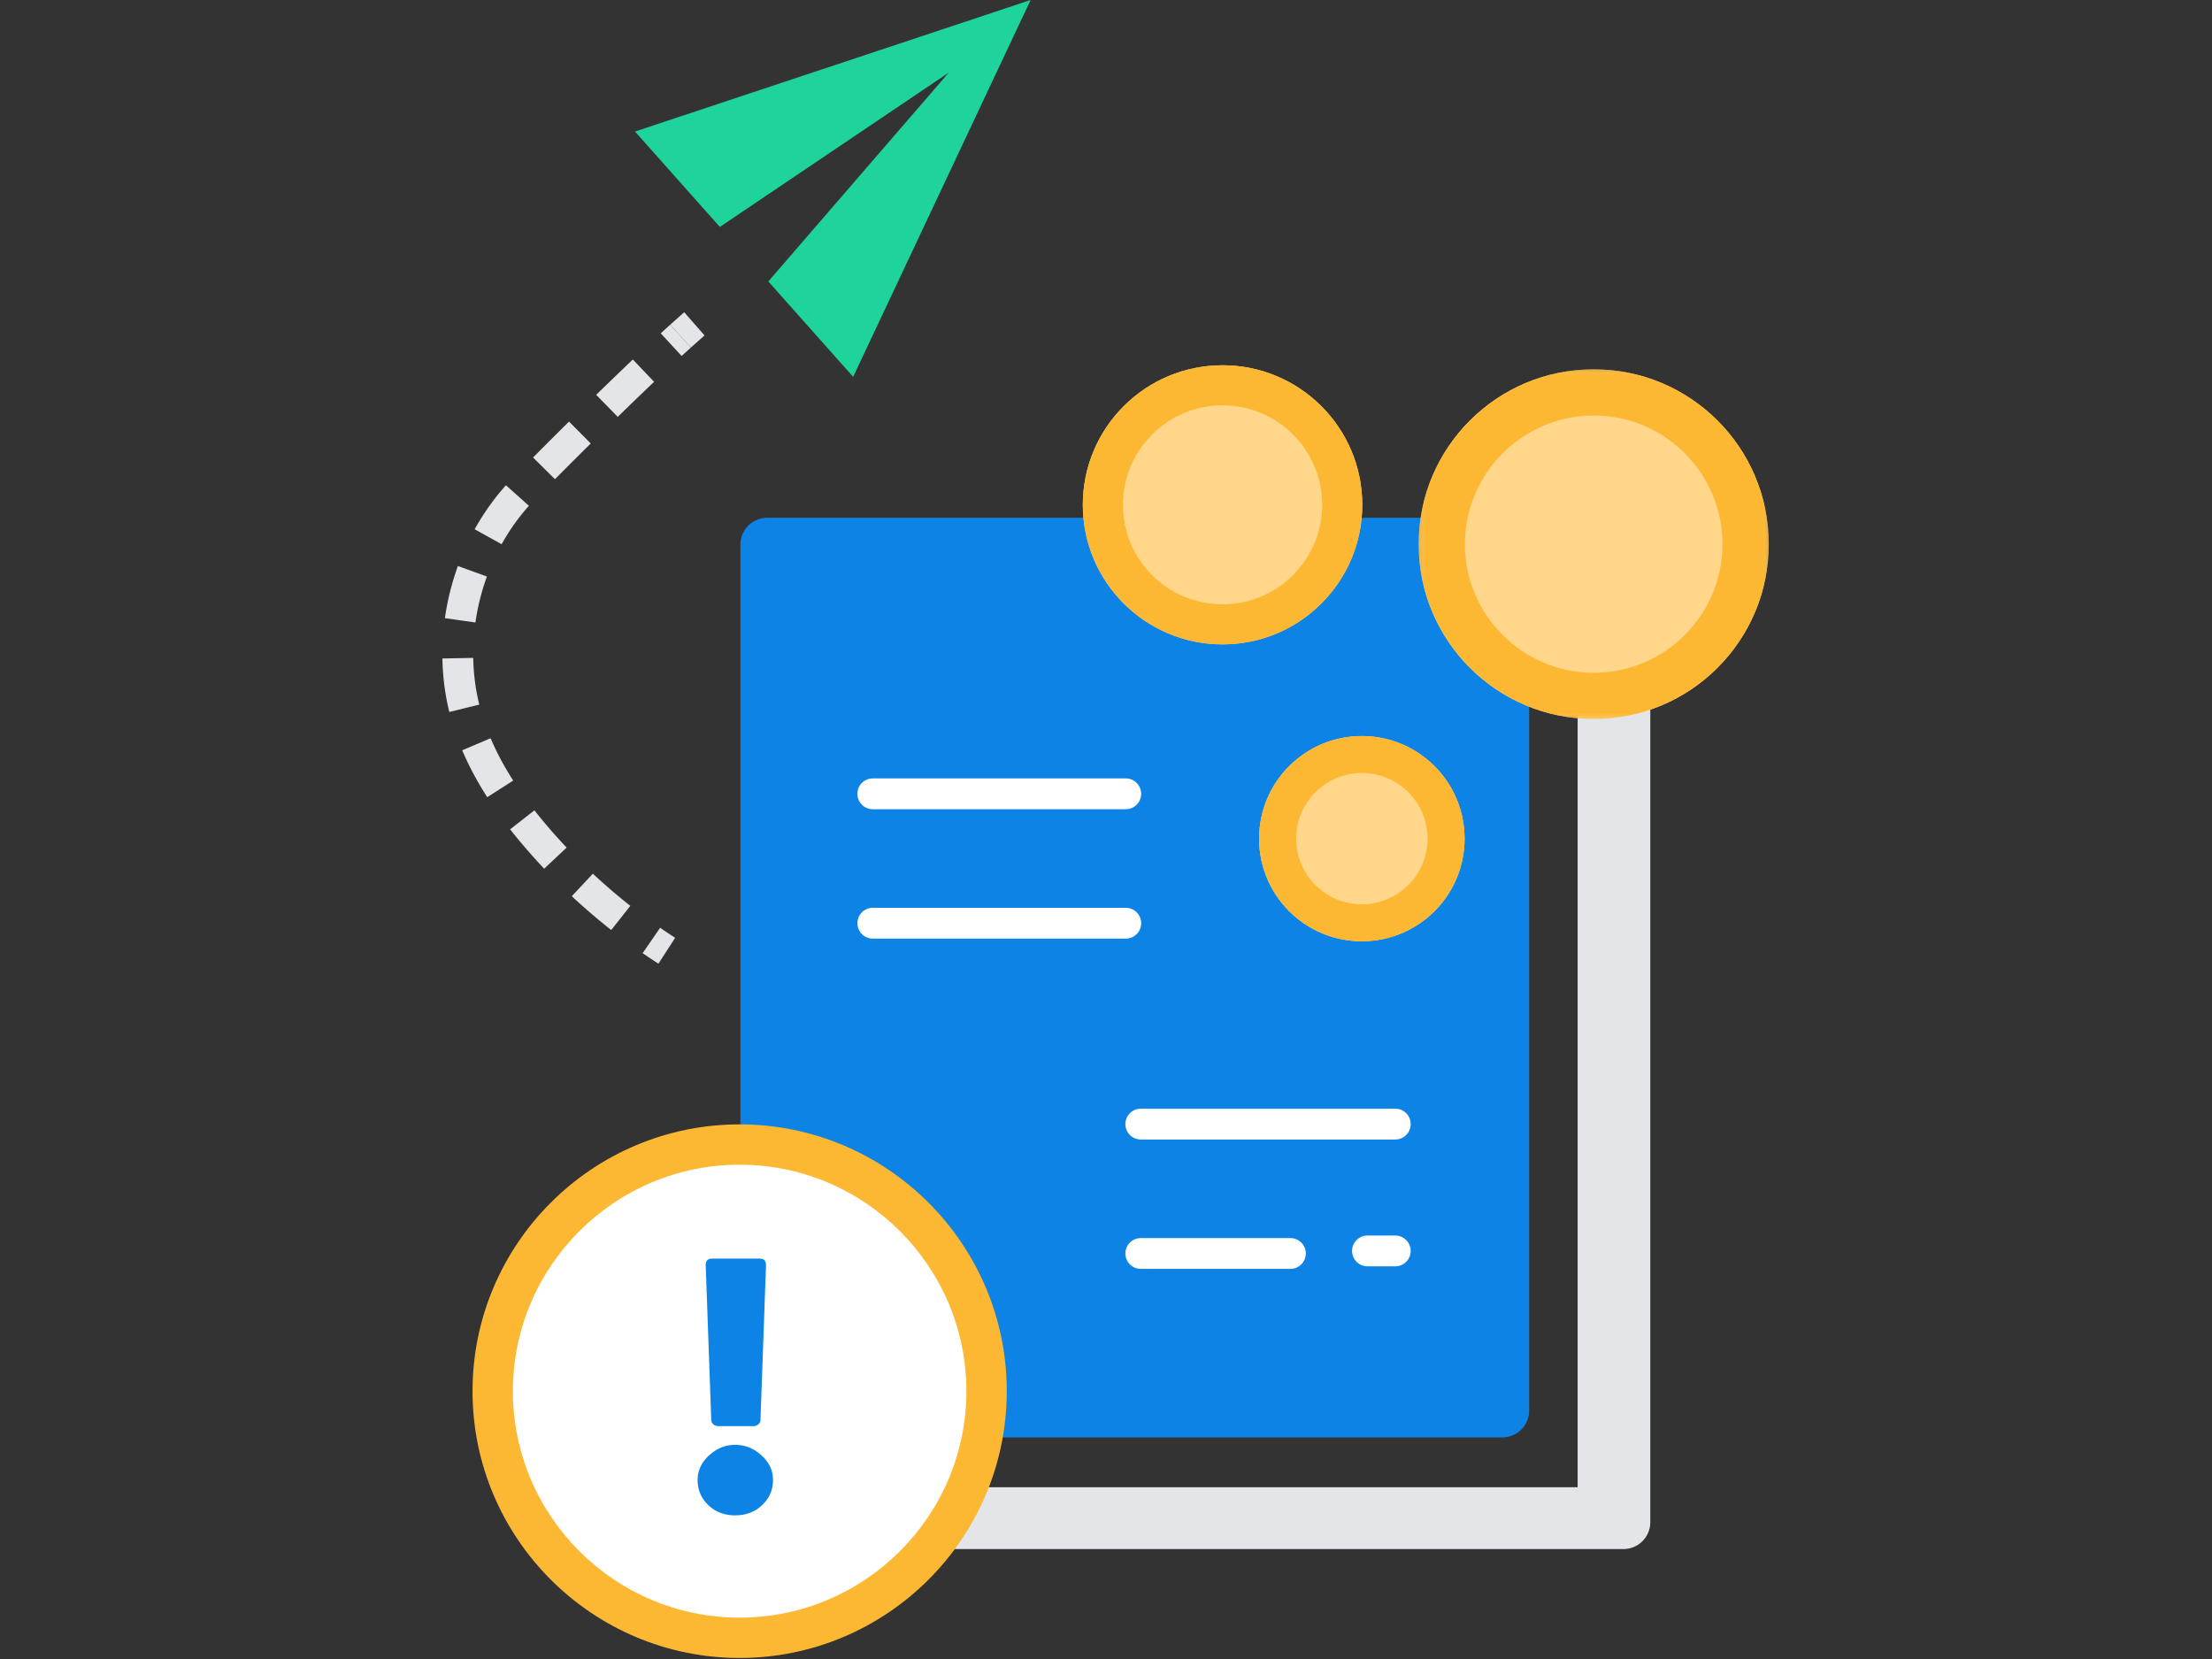
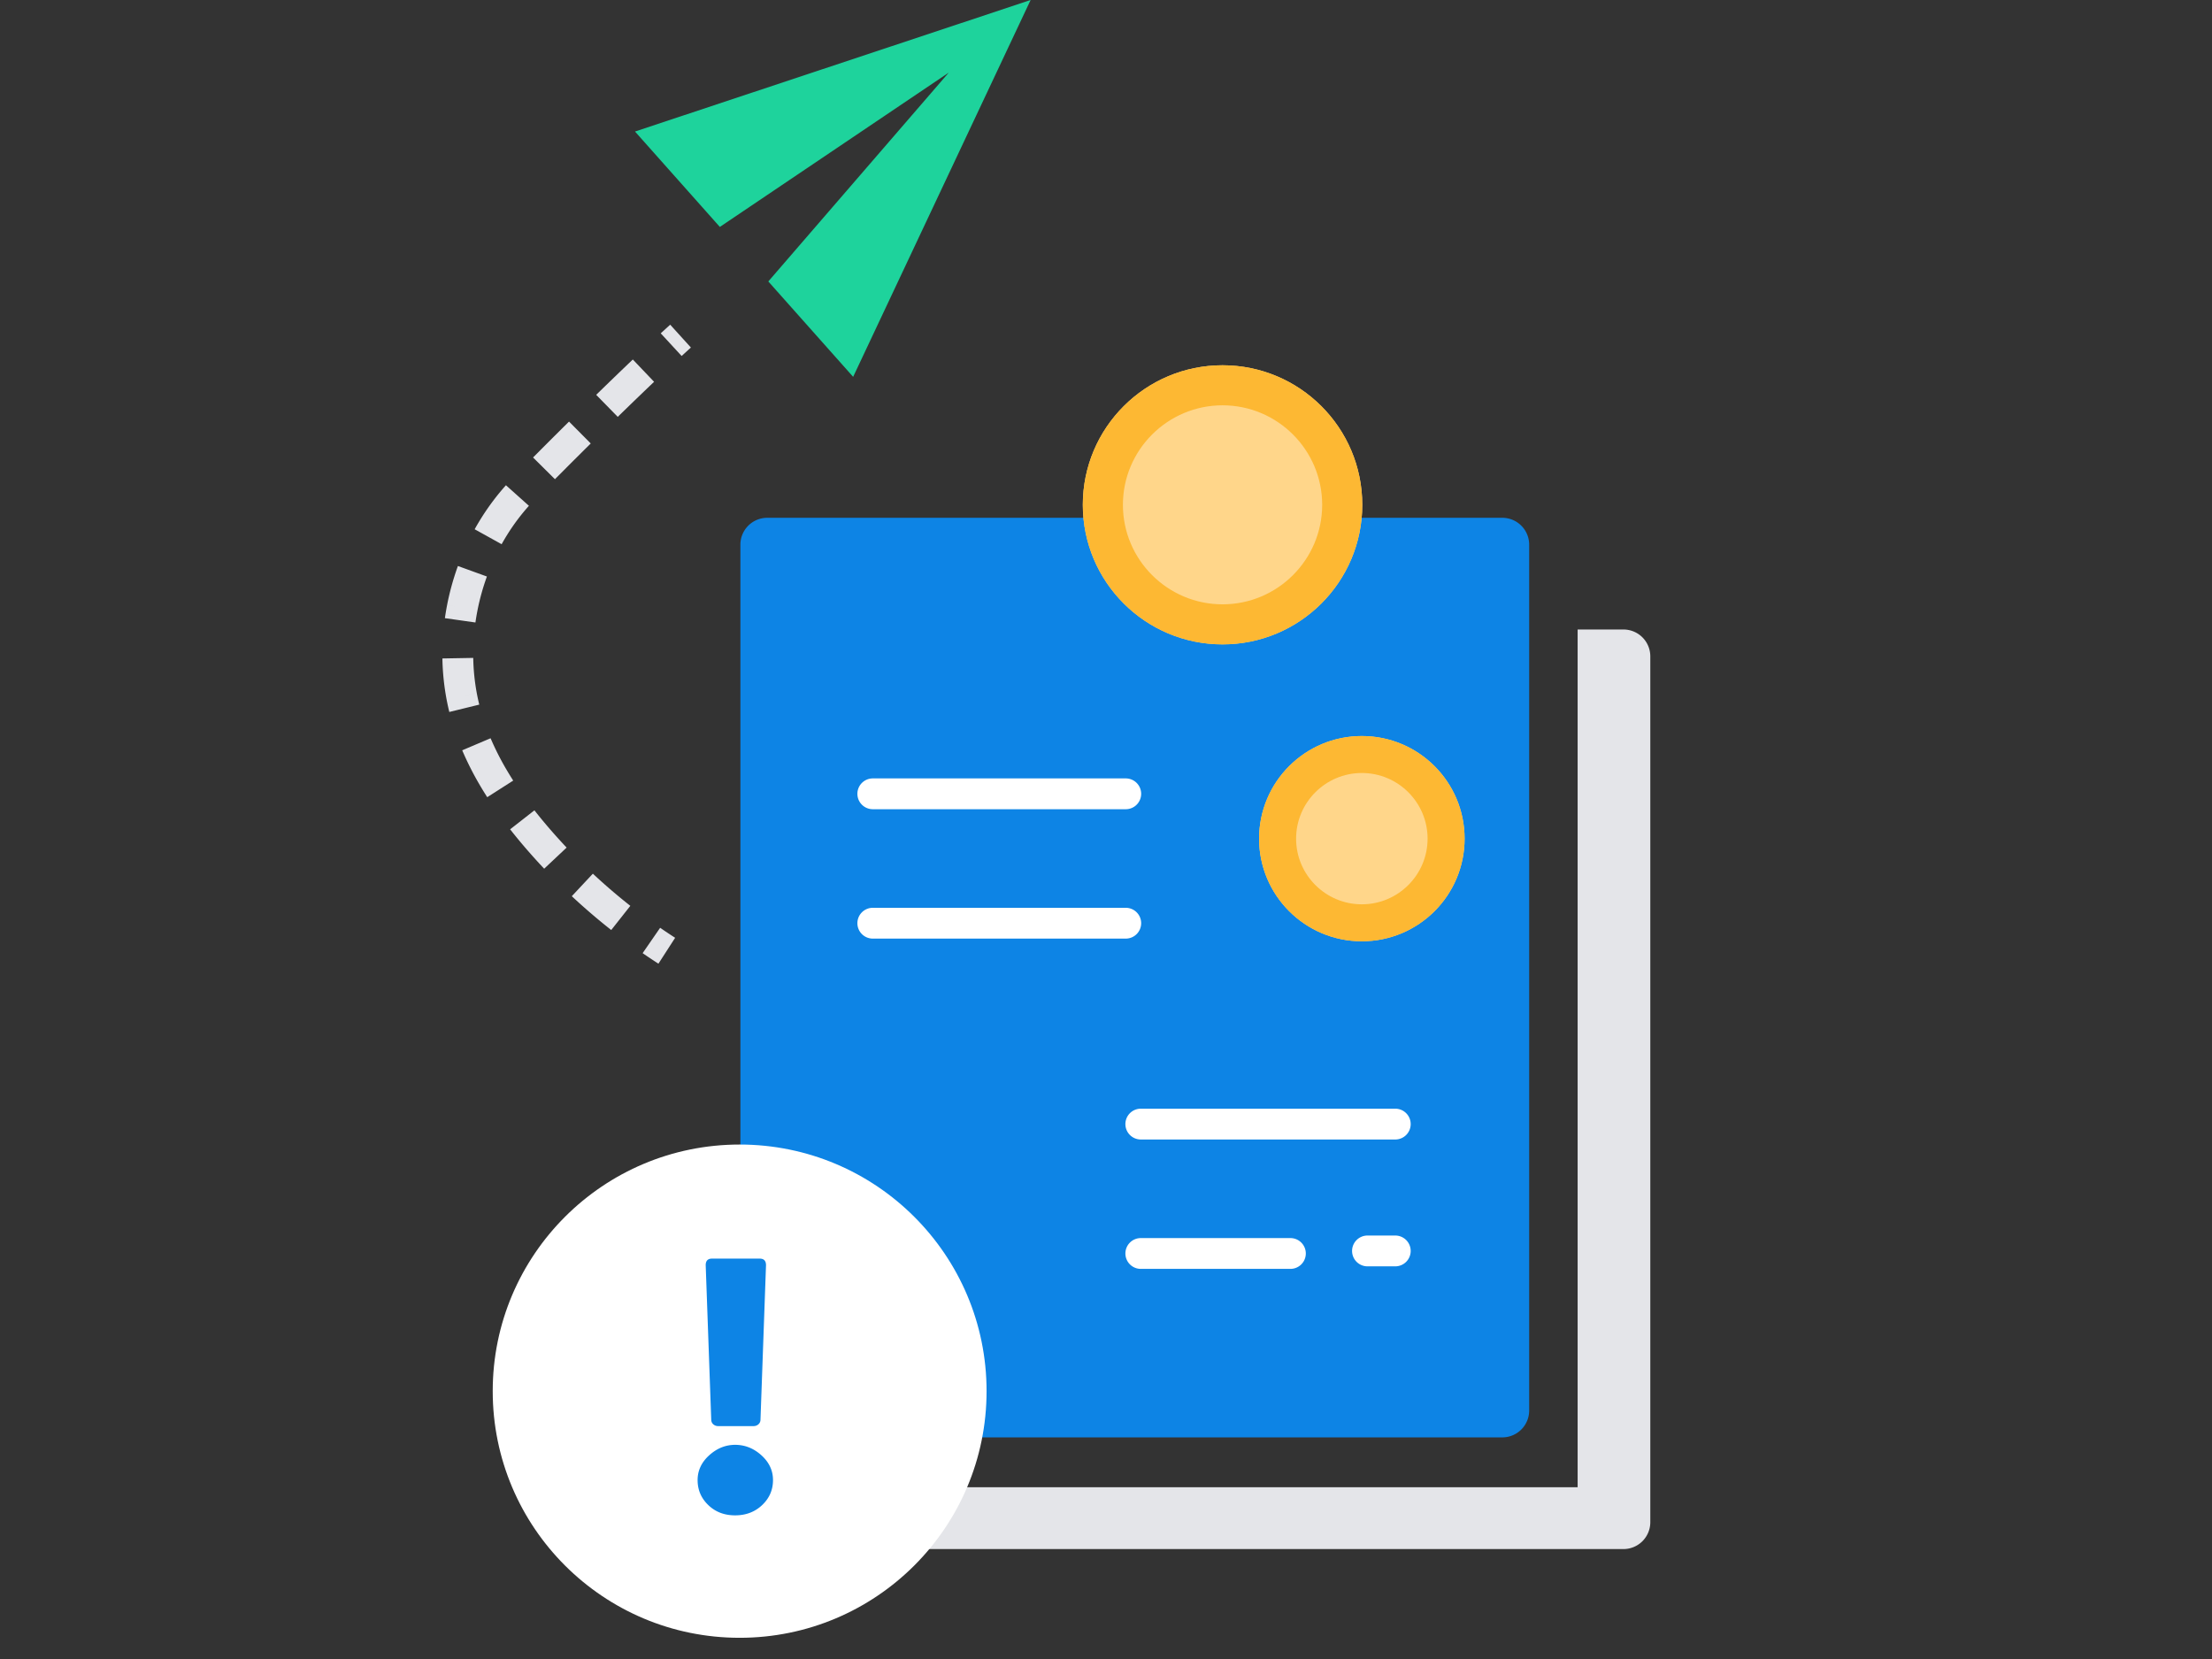
<svg xmlns="http://www.w3.org/2000/svg" xmlns:xlink="http://www.w3.org/1999/xlink" width="400" height="300" viewBox="0 0 400 300">
  <rect x="0" y="0" width="400" height="300" fill="#333333" stroke="none" />
  <defs>
-     <path id="uuce6qdmaa" d="M.308.36h63.314v63.236H.308z" />
    <path id="5zya07nqbc" d="M.309.36h63.313v63.236H.309z" />
  </defs>
  <g fill="none" fill-rule="evenodd">
    <path fill="#1ED39C" d="M186.368 0 114.83 23.785l15.34 17.25 41.392-27.902-32.626 37.76 15.34 17.25z" />
-     <path d="m124.938 62.845-3.744-4.128c.881-.798 1.729-1.553 2.533-2.256l3.673 4.193c-.782.682-1.605 1.416-2.462 2.191" fill="#E4E5E9" />
    <path d="m123.263 64.374-3.78-4.097c.583-.537 1.154-1.057 1.711-1.561l3.743 4.13c-.545.493-1.104 1.003-1.674 1.528M111.71 75.381l-3.9-3.981a731.68 731.68 0 0 1 6.623-6.391l3.847 4.033a668.977 668.977 0 0 0-4.934 4.747l-2.037-2.093 2.037 2.093c-.546.53-1.092 1.06-1.635 1.592zm-11.36 11.271-3.956-3.926 1.62-1.627h.001c1.534-1.537 3.177-3.175 4.881-4.864l3.928 3.956c-1.696 1.68-3.332 3.311-4.858 4.842h-.001l-1.614 1.62zM90.71 98.41l-4.876-2.704c.396-.712.814-1.419 1.244-2.101l2.328 1.462-2.328-1.462a43.528 43.528 0 0 1 4.413-5.857l4.155 3.717a38.008 38.008 0 0 0-3.847 5.105 40.278 40.278 0 0 0-1.089 1.84zm-4.38 12.038-5.476-1.067a47.07 47.07 0 0 1 1.951-7.029l5.243 1.9a41.508 41.508 0 0 0-1.719 6.196zm-.357 2.115-5.522-.78c.113-.798.249-1.606.404-2.401l5.475 1.066a41.205 41.205 0 0 0-.357 2.115zm-4.723 16.186a43.061 43.061 0 0 1-.517-2.395A44.316 44.316 0 0 1 80 119.07l5.577-.1c.038 2.15.254 4.292.64 6.365l-2.772.515 2.772-.514c.13.697.28 1.397.449 2.081l-5.416 1.33zm6.858 15.409a63.676 63.676 0 0 1-1.254-2.036 55.6 55.6 0 0 1-3.273-6.446l5.133-2.178a49.945 49.945 0 0 0 2.944 5.794c.365.617.751 1.244 1.147 1.862l-4.697 3.004zm10.296 12.932a108.932 108.932 0 0 1-3.116-3.444 96.85 96.85 0 0 1-3.04-3.68l4.394-3.434c.887 1.133 1.85 2.3 2.862 3.467.476.548.957 1.092 1.445 1.63l-2.027 1.83 2.027-1.829c.499.552 1.004 1.098 1.514 1.64l-4.06 3.82zm12.126 11.088a111.454 111.454 0 0 1-7.13-6.117l3.808-4.07a106.249 106.249 0 0 0 5.036 4.413l-1.772 2.15 1.772-2.15c.575.473 1.155.94 1.74 1.4l-3.454 4.374zM119.064 174.265a112.312 112.312 0 0 1-2.856-1.903l3.166-4.587c.904.623 1.817 1.231 2.712 1.808l-3.022 4.682zM293.566 113.832h-8.28v155.105H155.791v6.326a4.86 4.86 0 0 0 4.864 4.857h132.91a4.86 4.86 0 0 0 4.863-4.857V118.69a4.86 4.86 0 0 0-4.863-4.857" fill="#E4E5E9" />
    <path d="M271.66 259.924H138.749a4.86 4.86 0 0 1-4.863-4.857V98.492a4.86 4.86 0 0 1 4.863-4.857h132.91a4.86 4.86 0 0 1 4.864 4.857v156.575a4.86 4.86 0 0 1-4.863 4.857" fill="#0D84E5" />
    <path d="M252.308 206.057h-46.011a2.787 2.787 0 0 1-2.79-2.786 2.787 2.787 0 0 1 2.79-2.785h46.01a2.787 2.787 0 0 1 2.79 2.785 2.787 2.787 0 0 1-2.79 2.786M233.344 229.454h-27.047a2.787 2.787 0 0 1-2.789-2.785 2.787 2.787 0 0 1 2.789-2.785h27.047a2.787 2.787 0 0 1 2.789 2.785 2.787 2.787 0 0 1-2.789 2.785M252.308 228.995h-5.02a2.787 2.787 0 0 1-2.789-2.786 2.787 2.787 0 0 1 2.789-2.785h5.02a2.787 2.787 0 0 1 2.789 2.785 2.787 2.787 0 0 1-2.79 2.786M203.57 146.332h-45.737a2.787 2.787 0 0 1-2.789-2.785 2.787 2.787 0 0 1 2.79-2.785h45.736a2.787 2.787 0 0 1 2.789 2.785 2.787 2.787 0 0 1-2.79 2.785M203.57 169.73h-45.737a2.787 2.787 0 0 1-2.789-2.786 2.787 2.787 0 0 1 2.79-2.785h45.736a2.787 2.787 0 0 1 2.789 2.785 2.787 2.787 0 0 1-2.79 2.786" fill="#FFF" />
    <path d="M264.846 151.656c0 10.25-8.32 18.558-18.581 18.558-10.263 0-18.582-8.309-18.582-18.558 0-10.25 8.319-18.56 18.582-18.56 10.262 0 18.58 8.31 18.58 18.56" fill="#FFD68A" />
    <path d="M246.265 133.097c-10.263 0-18.582 8.309-18.582 18.559 0 10.25 8.319 18.559 18.582 18.559 10.262 0 18.58-8.31 18.58-18.56 0-10.249-8.318-18.558-18.58-18.558m0 6.685c6.555 0 11.888 5.327 11.888 11.874 0 6.547-5.333 11.874-11.888 11.874-6.556 0-11.889-5.327-11.889-11.874 0-6.547 5.333-11.874 11.889-11.874" fill="#FDB833" />
    <path d="M246.343 91.287c0 13.939-11.313 25.237-25.268 25.237s-25.268-11.298-25.268-25.237c0-13.938 11.313-25.237 25.268-25.237s25.268 11.3 25.268 25.237" fill="#FFD68A" />
    <path d="M221.075 66.05c-13.955 0-25.268 11.3-25.268 25.237 0 13.938 11.313 25.238 25.268 25.238s25.267-11.3 25.267-25.238c0-13.938-11.312-25.237-25.267-25.237m0 7.243c9.934 0 18.017 8.072 18.017 17.994 0 9.923-8.083 17.995-18.017 17.995-9.935 0-18.017-8.072-18.017-17.995 0-9.922 8.082-17.994 18.017-17.994" fill="#FDB833" />
    <g transform="translate(256.227 66.424)">
      <mask id="a2kiflu80b" fill="#fff">
        <use xlink:href="#uuce6qdmaa" />
      </mask>
-       <path d="M63.622 31.978c0 17.462-14.173 31.618-31.657 31.618C14.482 63.596.308 49.44.308 31.978.308 14.516 14.482.36 31.965.36c17.484 0 31.657 14.156 31.657 31.618" fill="#FFD68A" mask="url(#a2kiflu80b)" />
    </g>
    <g transform="translate(256.227 66.424)">
      <mask id="gsjri94djd" fill="#fff">
        <use xlink:href="#5zya07nqbc" />
      </mask>
-       <path d="M31.965.36C14.482.36.31 14.514.31 31.977c0 17.462 14.173 31.618 31.656 31.618 17.484 0 31.657-14.156 31.657-31.618C63.622 14.515 49.449.359 31.965.359m0 8.357c12.843 0 23.29 10.435 23.29 23.262 0 12.826-10.447 23.262-23.29 23.262-12.842 0-23.29-10.436-23.29-23.262 0-12.827 10.448-23.262 23.29-23.262" fill="#FDB833" mask="url(#gsjri94djd)" />
    </g>
    <path d="M178.404 251.567c0 24.63-19.992 44.598-44.653 44.598-24.66 0-44.652-19.967-44.652-44.598s19.991-44.598 44.652-44.598 44.653 19.967 44.653 44.598" fill="#FFF" />
-     <path d="M133.751 210.615c-22.608 0-41.001 18.37-41.001 40.952 0 22.58 18.393 40.951 41.001 40.951 22.608 0 41.002-18.37 41.002-40.95 0-22.582-18.394-40.953-41.002-40.953m0 89.197c-26.634 0-48.304-21.643-48.304-48.245 0-26.602 21.67-48.245 48.304-48.245 26.635 0 48.304 21.643 48.304 48.245 0 26.602-21.67 48.245-48.304 48.245" fill="#FDB833" />
    <path d="M128.977 257.551c-.244-.22-.365-.508-.365-.863l-.998-27.895c0-.797.376-1.196 1.13-1.196h8.645c.754 0 1.13.399 1.13 1.196l-.997 27.895c0 .355-.122.642-.365.863a1.285 1.285 0 0 1-.898.333h-6.384a1.28 1.28 0 0 1-.898-.333m-.897 14.613c-1.287-1.24-1.93-2.746-1.93-4.517 0-1.727.7-3.221 2.096-4.483 1.396-1.263 2.959-1.893 4.688-1.893 1.773 0 3.358.63 4.755 1.893 1.396 1.262 2.094 2.756 2.094 4.483 0 1.771-.654 3.277-1.961 4.517-1.309 1.24-2.938 1.859-4.888 1.859-1.952 0-3.57-.62-4.854-1.86" fill="#0D84E5" />
  </g>
</svg>